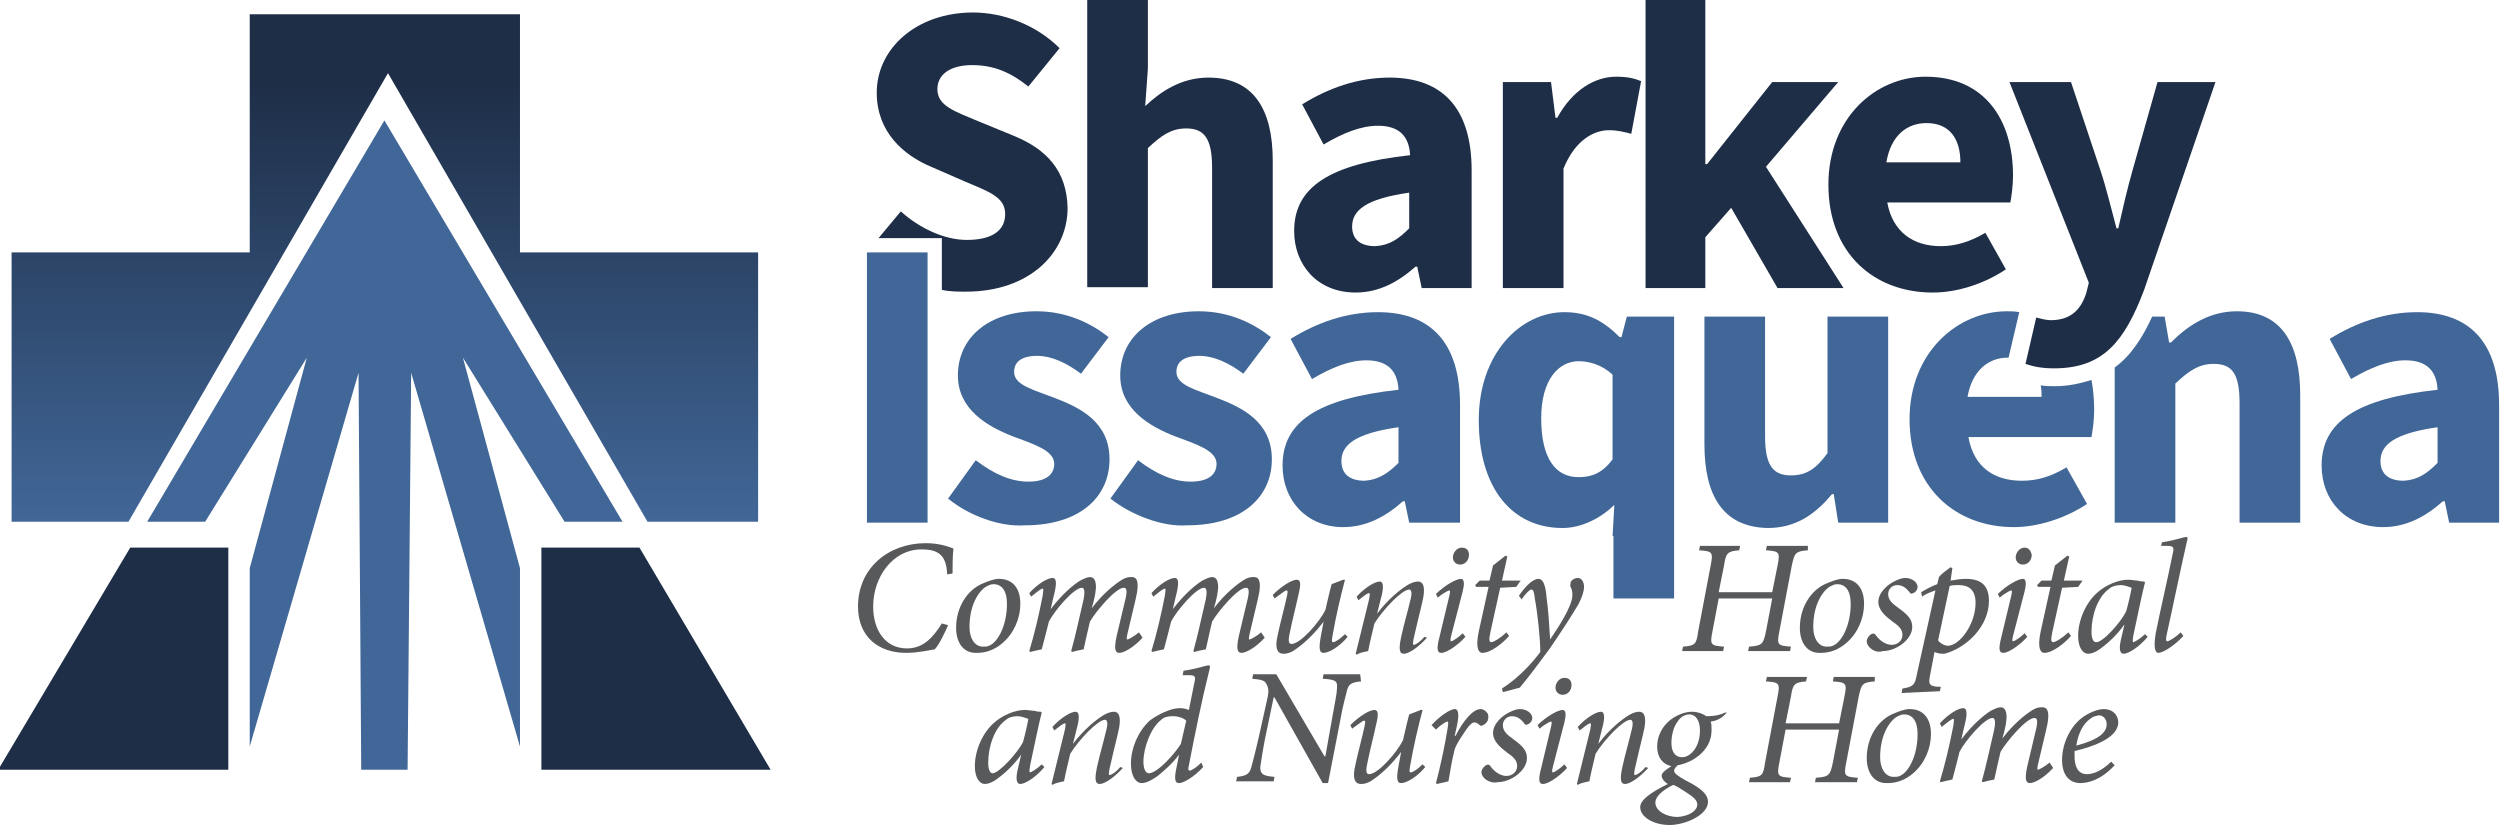
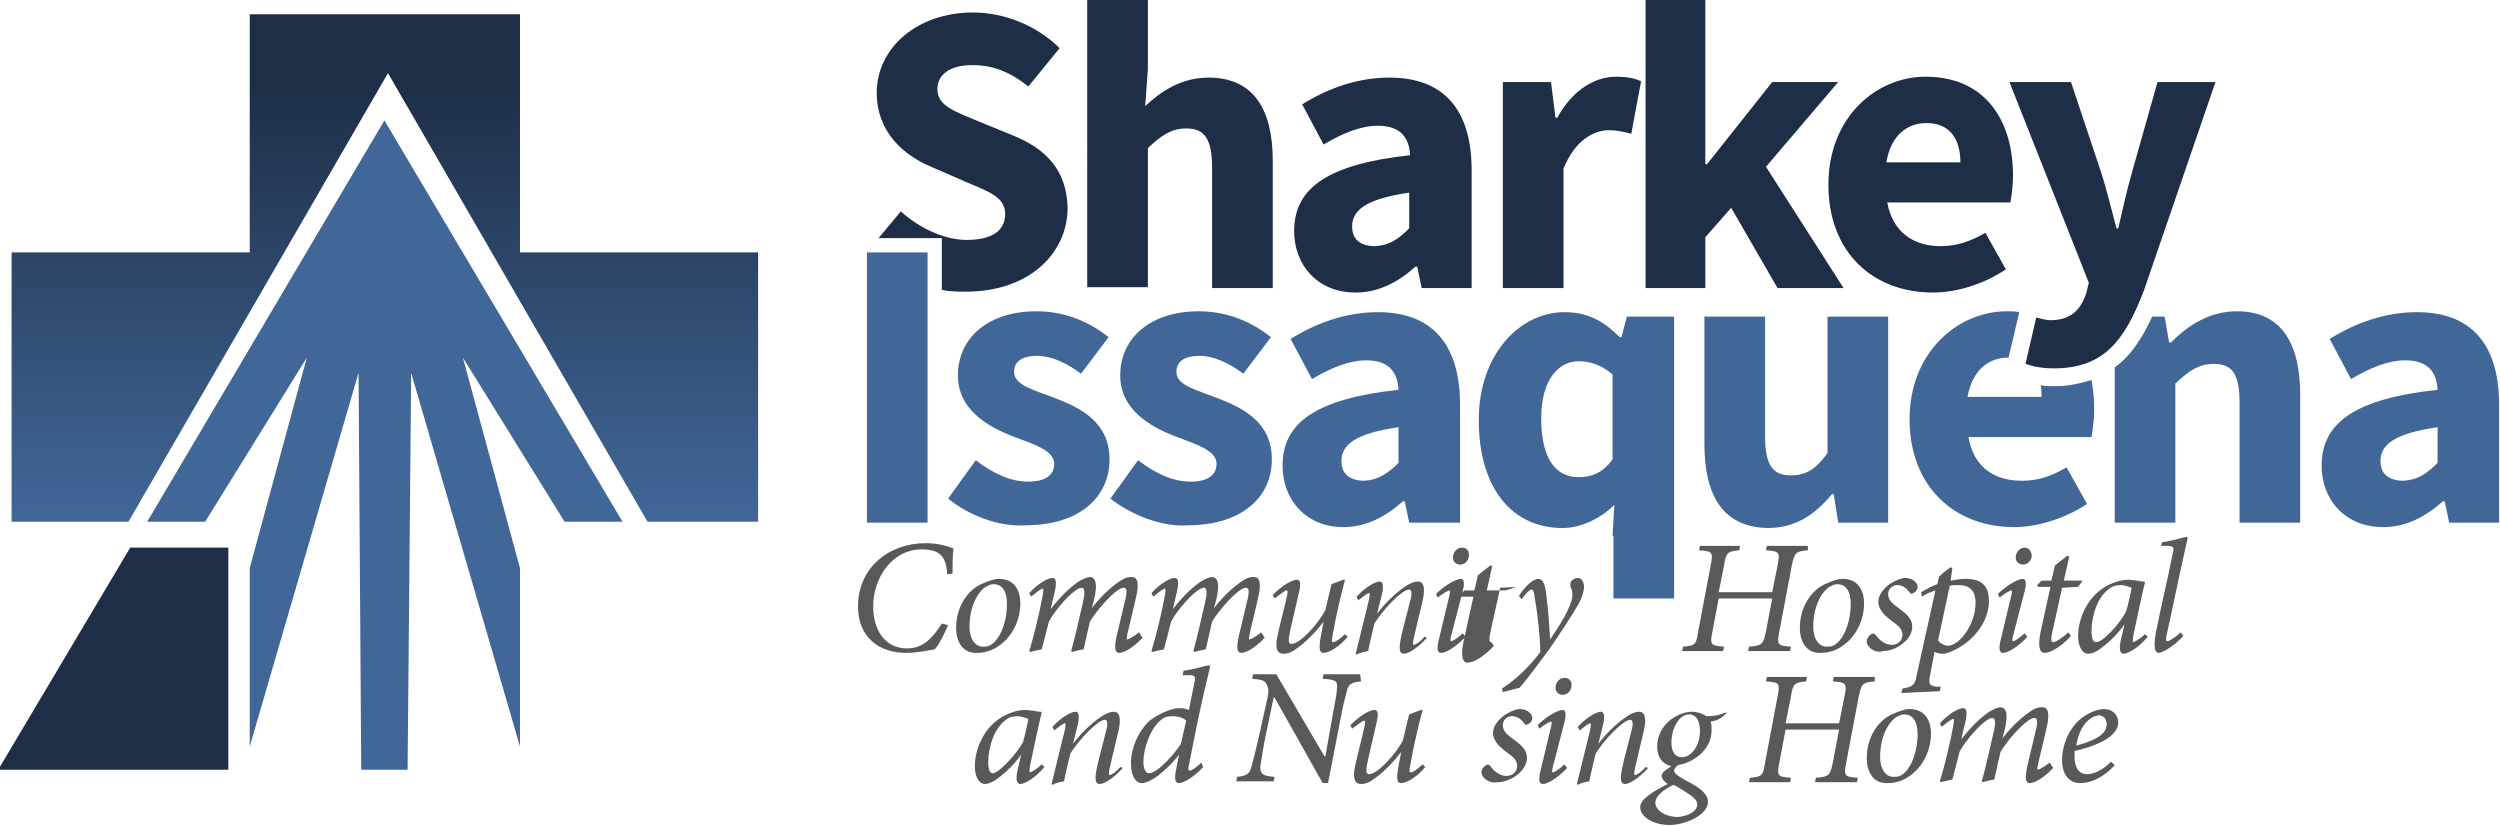
<svg xmlns="http://www.w3.org/2000/svg" version="1.1" id="Layer_1" x="0px" y="0px" viewBox="0 0 280.3 92.6" style="enable-background:new 0 0 280.3 92.6;" xml:space="preserve">
  <style type="text/css">
	.st0{fill:url(#SVGID_1_);}
	.st1{fill:#1E2E47;}
	.st2{fill:#416798;}
	.st3{fill:#58595B;}
</style>
  <linearGradient id="SVGID_1_" gradientUnits="userSpaceOnUse" x1="43.141" y1="58.527" x2="43.141" y2="1.576">
    <stop offset="0" style="stop-color:#416798" />
    <stop offset="0.864" style="stop-color:#1E2E47" />
  </linearGradient>
  <polygon class="st0" points="43.5,8.2 72.6,58.5 85,58.5 85,28.3 58.3,28.3 58.3,1.6 28,1.6 28,28.3 1.3,28.3 1.3,58.5 14.4,58.5   " />
-   <polygon class="st1" points="60.7,61.4 60.7,86.3 86.4,86.3 71.7,61.4 " />
  <polygon class="st1" points="25.6,61.4 14.6,61.4 -0.2,86.3 25.6,86.3 " />
  <polygon class="st2" points="63.3,58.5 69.8,58.5 43.1,13.5 16.5,58.5 23,58.5 34.4,40.1 28,63.7 28,83.7 40.2,41.8 40.5,86.3   45.7,86.3 46.1,41.8 58.3,83.7 58.3,63.7 51.9,40.1 " />
  <path class="st1" d="M121.9-0.3h6.8v8l-0.3,4.2c1.7-1.6,4-3.2,7.1-3.2c5,0,7.2,3.5,7.2,9.3v14.3h-6.8V18.8c0-3.3-0.9-4.4-2.9-4.4  c-1.7,0-2.8,0.8-4.3,2.2v15.6h-6.8V-0.3z" />
  <path class="st1" d="M145.1,25.9c0-4.9,3.9-7.5,13-8.5c-0.1-2-1.1-3.3-3.6-3.3c-1.9,0-3.9,0.8-6.1,2.1l-2.4-4.5c2.9-1.8,6.2-3,9.8-3  c5.9,0,9.2,3.4,9.2,10.4v13.2h-5.6l-0.5-2.4h-0.2c-1.9,1.7-4.1,2.9-6.7,2.9C147.7,32.8,145.1,29.7,145.1,25.9z M158,25.6v-4  c-4.9,0.7-6.4,2-6.4,3.8c0,1.5,1,2.2,2.6,2.2C155.8,27.5,156.8,26.8,158,25.6z" />
  <path class="st1" d="M168.3,9.2h5.6l0.5,4h0.2c1.7-3.1,4.2-4.6,6.6-4.6c1.3,0,2.1,0.2,2.8,0.5l-1.1,5.9c-0.8-0.2-1.5-0.4-2.5-0.4  c-1.7,0-3.8,1.1-5.1,4.3v13.4h-6.8V9.2z" />
  <path class="st1" d="M184.5-0.3h6.7v18.7h0.2l7.3-9.2h7.4l-8.1,9.5l8.7,13.6h-7.4l-5.2-9l-2.9,3.3v5.7h-6.7V-0.3z" />
  <path class="st1" d="M205,20.7c0-7.5,5.3-12.1,10.9-12.1c6.6,0,9.8,4.8,9.8,11.1c0,1.2-0.2,2.5-0.3,3h-13.8c0.6,3.3,2.9,4.9,6,4.9  c1.7,0,3.3-0.5,5-1.5l2.3,4.1c-2.4,1.6-5.4,2.6-8.2,2.6C210.1,32.8,205,28.4,205,20.7z M219.8,18.2c0-2.5-1.1-4.4-3.8-4.4  c-2.2,0-4,1.4-4.5,4.4H219.8z" />
  <path class="st1" d="M113.6,15.2l-3.9-1.6c-2.6-1.1-4.6-1.7-4.6-3.6c0-1.7,1.5-2.7,3.9-2.7c2.4,0,4.3,0.8,6.3,2.4l3.5-4.3  c-2.6-2.6-6.3-4-9.7-4c-6.3,0-10.8,4-10.8,9c0,4.4,3,7,6.1,8.3l3.9,1.7c2.6,1.1,4.4,1.7,4.4,3.6c0,1.8-1.4,2.9-4.3,2.9  c-2.5,0-5.3-1.3-7.4-3.2l-2.5,3h7.1v5.8c0.9,0.2,1.8,0.2,2.7,0.2c7.2,0,11.4-4.4,11.4-9.4C119.6,19.1,117.3,16.7,113.6,15.2z" />
  <path class="st2" d="M97.2,28.3h6.8v30.3h-6.8V28.3z" />
  <path class="st2" d="M106.3,55.9l3.1-4.3c2.1,1.6,4,2.4,5.9,2.4c2,0,2.9-0.8,2.9-2c0-1.5-2.3-2.2-4.7-3.1c-2.8-1.1-6.1-3-6.1-6.8  c0-4.3,3.5-7.2,8.8-7.2c3.5,0,6.2,1.4,8.1,2.9l-3.1,4.1c-1.6-1.2-3.3-2-4.9-2c-1.8,0-2.6,0.7-2.6,1.8c0,1.5,2.2,2,4.5,2.9  c2.9,1.1,6.2,2.7,6.2,6.9c0,4.2-3.3,7.4-9.5,7.4C112.1,59.1,108.6,57.8,106.3,55.9z" />
  <path class="st2" d="M124.5,55.9l3.1-4.3c2.1,1.6,4,2.4,5.9,2.4c2,0,2.9-0.8,2.9-2c0-1.5-2.3-2.2-4.7-3.1c-2.8-1.1-6.1-3-6.1-6.8  c0-4.3,3.5-7.2,8.8-7.2c3.5,0,6.2,1.4,8.1,2.9l-3.1,4.1c-1.6-1.2-3.3-2-4.9-2c-1.8,0-2.6,0.7-2.6,1.8c0,1.5,2.2,2,4.5,2.9  c2.9,1.1,6.2,2.7,6.2,6.9c0,4.2-3.3,7.4-9.5,7.4C130.4,59.1,126.9,57.8,124.5,55.9z" />
  <path class="st2" d="M143.8,52.2c0-4.9,3.9-7.5,13-8.5c-0.1-2-1.1-3.3-3.6-3.3c-1.9,0-3.9,0.8-6.1,2.1l-2.4-4.5c2.9-1.8,6.2-3,9.8-3  c5.9,0,9.2,3.4,9.2,10.4v13.2H158l-0.5-2.4h-0.2c-1.9,1.7-4.1,2.9-6.7,2.9C146.5,59.1,143.8,56.1,143.8,52.2z M156.8,51.9v-4  c-4.9,0.7-6.4,2-6.4,3.8c0,1.5,1,2.2,2.6,2.2C154.5,53.8,155.6,53.1,156.8,51.9z" />
  <path class="st2" d="M180.8,60.1l0.2-3.5c-1.5,1.5-3.7,2.6-5.8,2.6c-5.7,0-9.4-4.5-9.4-12.1c0-7.5,4.7-12.1,9.6-12.1  c2.5,0,4.3,0.9,6.2,2.8h0.2l0.6-2.3h5.3v31.6h-6.8V60.1z M180.8,51.5V42c-1.2-1.1-2.6-1.5-3.8-1.5c-2.2,0-4.2,2-4.2,6.4  c0,4.5,1.6,6.6,4.2,6.6C178.5,53.5,179.7,53,180.8,51.5z" />
  <path class="st2" d="M191.1,49.8V35.5h6.8v13.4c0,3.3,0.9,4.4,2.9,4.4c1.7,0,2.8-0.7,4.1-2.5V35.5h6.8v23.1h-5.6l-0.5-3.2h-0.2  c-1.9,2.3-4.1,3.8-7.2,3.8C193.2,59.1,191.1,55.6,191.1,49.8z" />
  <path class="st2" d="M260.3,52.2c0-4.9,3.9-7.5,13-8.5c-0.1-2-1.1-3.3-3.6-3.3c-1.9,0-3.9,0.8-6.1,2.1l-2.4-4.5c2.9-1.8,6.2-3,9.8-3  c5.9,0,9.2,3.4,9.2,10.4v13.2h-5.6l-0.5-2.4h-0.2c-1.9,1.7-4.1,2.9-6.7,2.9C263,59.1,260.3,56.1,260.3,52.2z M273.3,51.9v-4  c-4.9,0.7-6.4,2-6.4,3.8c0,1.5,1,2.2,2.6,2.2C271.1,53.8,272.1,53.1,273.3,51.9z" />
  <path class="st2" d="M250.8,34.9c-3.1,0-5.5,1.6-7.4,3.5h-0.2l-0.5-2.9h-1.4c-1.1,2.4-2.4,4.4-4.2,5.7v17.4h6.8V43  c1.5-1.4,2.6-2.2,4.3-2.2c2,0,2.9,1,2.9,4.4v13.4h6.8V44.3C257.9,38.5,255.8,34.9,250.8,34.9z" />
  <path class="st2" d="M230.4,43.3c-0.6,0-1.1,0-1.6-0.1c0.1,0.4,0.1,0.9,0.1,1.3h-8.3c0.5-2.9,2.3-4.4,4.5-4.4c0,0,0,0,0.1,0l1.2-5.1  c-0.5-0.1-0.9-0.1-1.4-0.1c-5.5,0-10.9,4.6-10.9,12.1c0,7.6,5.1,12.1,11.7,12.1c2.7,0,5.8-1,8.2-2.6l-2.3-4.1c-1.7,1-3.2,1.5-5,1.5  c-3.1,0-5.4-1.5-6-4.9h13.8c0.1-0.6,0.3-1.8,0.3-3c0-1.2-0.1-2.3-0.3-3.4C233.2,43,231.9,43.3,230.4,43.3z" />
  <path class="st1" d="M227.1,40.8l1.2-5.2c0.4,0.1,1.1,0.3,1.6,0.3c2.3,0,3.4-1.2,4-3l0.3-1.2l-8.9-22.5h6.9l3.3,9.9  c0.7,2.1,1.2,4.3,1.8,6.5h0.2c0.5-2.2,1-4.4,1.6-6.5l2.8-9.9h6.5l-8,23.3c-2.2,5.8-4.6,8.8-10.1,8.8C228.9,41.3,228,41.1,227.1,40.8  z" />
  <g>
    <path class="st3" d="M106.3,70.1c-0.3,0.7-1,2.2-1.5,2.7c-0.6,0.1-1.9,0.4-3.2,0.4c-3.1,0-5.4-1.8-5.4-5.2c0-4.3,3.4-7.1,7.6-7.1   c1.5,0,2.6,0.4,3.1,0.6c-0.1,0.9-0.1,1.9-0.1,2.8l-0.6,0.1c-0.1-2.2-1-2.8-2.9-2.8c-3.2,0-5.4,3.1-5.4,6.4c0,2.6,1.3,4.7,3.8,4.7   c1.8,0,2.9-1.2,3.9-2.8L106.3,70.1z" />
    <path class="st3" d="M107.2,70.4c0-2.4,1.3-4.2,2.8-4.9c0.7-0.3,1.4-0.6,2-0.6c1.5,0,2.4,1,2.4,2.8c0,1.6-0.7,3.3-2,4.4   c-0.8,0.7-1.8,1.1-2.8,1.1C107.9,73.3,107.2,71.9,107.2,70.4z M110.9,72.4c1-0.4,2-2.3,2-4.7c0-1.5-0.6-2.2-1.5-2.2   c-0.3,0-0.5,0.1-0.7,0.2c-0.7,0.3-2,1.8-2,4.6c0,1.3,0.6,2.2,1.5,2.2C110.5,72.5,110.7,72.5,110.9,72.4z" />
    <path class="st3" d="M128.1,71.5c-1,1.1-2.1,1.7-2.6,1.7s-0.6-0.5-0.3-1.9l1-4.2c0.2-0.9,0.1-1.2-0.2-1.2c-0.9,0-3.1,2.6-3.8,3.8   c-0.2,0.9-0.5,2.1-0.7,3.1c-0.5,0.1-1,0.2-1.3,0.3l-0.1-0.1c0.5-1.8,0.9-3.7,1.3-5.4c0.3-1.2,0.2-1.7-0.1-1.7   c-0.9,0-3.1,2.6-3.7,3.8c-0.2,0.8-0.5,2-0.8,3.1c-0.5,0.1-0.9,0.2-1.3,0.3l-0.1-0.1c0.6-2,1.1-4.1,1.5-6.2c0.1-0.7,0.1-0.8,0-0.8   c-0.2,0-0.8,0.5-1.3,0.9l-0.2-0.4c1-1.1,2.1-1.7,2.6-1.7s0.5,0.7,0.1,2.2l-0.3,1.3h0c1.3-1.7,2.5-2.7,3.3-3.2   c0.4-0.2,0.8-0.4,1.1-0.4c0.5,0,1,0.5,0.4,2.8l-0.2,0.7h0c1.3-1.7,2.6-2.7,3.4-3.2c0.5-0.3,0.8-0.3,1.1-0.3c0.4,0,1,0.2,0.4,2.6   l-0.9,3.8c-0.1,0.5-0.1,0.6,0,0.6c0.1,0,0.7-0.3,1.3-0.8L128.1,71.5z" />
    <path class="st3" d="M141.8,71.5c-1,1.1-2.1,1.7-2.6,1.7s-0.6-0.5-0.3-1.9l1-4.2c0.2-0.9,0.1-1.2-0.2-1.2c-0.9,0-3.1,2.6-3.8,3.8   c-0.2,0.9-0.5,2.1-0.7,3.1c-0.5,0.1-1,0.2-1.3,0.3l-0.1-0.1c0.5-1.8,0.9-3.7,1.3-5.4c0.3-1.2,0.2-1.7-0.1-1.7   c-0.9,0-3.1,2.6-3.7,3.8c-0.2,0.8-0.5,2-0.8,3.1c-0.5,0.1-0.9,0.2-1.3,0.3l-0.1-0.1c0.6-2,1.1-4.1,1.5-6.2c0.1-0.7,0.1-0.8,0-0.8   c-0.2,0-0.8,0.5-1.3,0.9l-0.2-0.4c1-1.1,2.1-1.7,2.6-1.7s0.5,0.7,0.1,2.2l-0.3,1.3h0c1.3-1.7,2.5-2.7,3.3-3.2   c0.4-0.2,0.8-0.4,1.1-0.4c0.5,0,1,0.5,0.4,2.8l-0.2,0.7h0c1.3-1.7,2.6-2.7,3.4-3.2c0.5-0.3,0.8-0.3,1.1-0.3c0.4,0,1,0.2,0.4,2.6   l-0.9,3.8c-0.1,0.5-0.1,0.6,0,0.6c0.1,0,0.7-0.3,1.3-0.8L141.8,71.5z" />
    <path class="st3" d="M151.1,71.4c-0.9,1.1-2.1,1.8-2.7,1.8c-0.4,0-0.6-0.3-0.3-1.9c0.1-0.6,0.2-1,0.3-1.6h0c-0.9,1.2-2,2.3-3,3   c-0.5,0.4-1,0.6-1.5,0.6c-0.5,0-1.1-0.3-0.6-2.3c0.3-1.4,0.7-2.8,1-4.2c0.1-0.5,0.1-0.6-0.1-0.6c-0.1,0-0.6,0.4-1.3,0.9l-0.2-0.4   c1.1-1.1,2.2-1.7,2.7-1.7c0.4,0,0.5,0.4,0.2,1.6c-0.3,1.4-0.7,2.9-1,4.4c-0.2,0.9-0.1,1.2,0.2,1.2c1,0,3.1-2.4,3.8-3.8   c0.2-0.8,0.4-1.8,0.7-2.9l1.3-0.5h0.2c-0.5,1.9-1,4-1.4,6.3c-0.1,0.6-0.1,0.7,0.1,0.7c0.2,0,0.8-0.4,1.3-0.9L151.1,71.4z" />
    <path class="st3" d="M160,71.5c-1.1,1.2-2.1,1.8-2.6,1.8c-0.5,0-0.6-0.5-0.3-1.9c0.3-1.4,0.7-2.7,1-4c0.3-1,0.1-1.3-0.1-1.3   c-0.8,0-2.9,2.2-3.9,3.8c-0.2,0.9-0.5,2-0.7,3.1c-0.5,0.1-1,0.2-1.3,0.4l-0.1-0.1c0.5-2,1-4.1,1.5-6.1c0.1-0.6,0.1-0.7,0-0.7   c-0.2,0-0.7,0.4-1.2,0.8l-0.2-0.4c1-1.1,2.1-1.7,2.6-1.7c0.4,0,0.5,0.6,0.1,2l-0.4,1.6h0c1.3-1.7,2.6-2.7,3.4-3.2   c0.5-0.3,0.9-0.4,1.2-0.4c0.4,0,1,0.3,0.4,2.6c-0.3,1.2-0.6,2.5-0.9,3.8c-0.1,0.5-0.1,0.7,0,0.7c0.2,0,0.7-0.3,1.2-0.9L160,71.5z" />
    <path class="st3" d="M164.3,71.4c-0.6,0.7-2,1.8-2.7,1.8c-0.4,0-0.6-0.3-0.2-1.8l1.1-4.6c0.1-0.4,0.1-0.6,0-0.6   c-0.1,0-0.7,0.3-1.3,0.8l-0.2-0.4c1-1,2.3-1.7,2.8-1.7c0.4,0,0.4,0.6,0.2,1.4l-1.3,5c-0.1,0.4-0.1,0.6,0,0.6c0.2,0,0.9-0.5,1.3-0.9   L164.3,71.4z M164.7,62.2c0,0.6-0.4,1.1-1,1.1c-0.4,0-0.8-0.3-0.8-0.8c0-0.5,0.4-1.1,1-1.1C164.5,61.4,164.7,61.8,164.7,62.2z" />
-     <path class="st3" d="M170,65.8l-1.8,0.1l-1.1,5c-0.2,0.9-0.1,1.1,0.1,1.1c0.3,0,1.2-0.6,1.7-1.1l0.3,0.4c-0.6,0.7-2,1.9-3,1.9   c-0.4,0-0.8-0.5-0.4-2.4l1.1-5h-1.4l-0.1-0.2l0.5-0.5h1.1l0.4-1.7l1.4-1.1l0.2,0.1l-0.6,2.7h2.1L170,65.8z" />
+     <path class="st3" d="M170,65.8l-1.8,0.1l-1.1,5c-0.2,0.9-0.1,1.1,0.1,1.1l0.3,0.4c-0.6,0.7-2,1.9-3,1.9   c-0.4,0-0.8-0.5-0.4-2.4l1.1-5h-1.4l-0.1-0.2l0.5-0.5h1.1l0.4-1.7l1.4-1.1l0.2,0.1l-0.6,2.7h2.1L170,65.8z" />
    <path class="st3" d="M173.8,71.7c0.8-1.2,2.5-3.7,2.5-5c0-0.4-0.1-0.7-0.2-0.9c-0.1-0.1,0-0.3,0-0.5c0.1-0.3,0.5-0.5,0.8-0.5   c0.4,0,0.7,0.4,0.7,1c0,0.5-0.2,1.1-0.6,1.9c-0.8,1.4-2.4,3.8-3.3,5.1c-1.1,1.5-2.3,3.1-3.3,4.3l-1.9,0.5l-0.1-0.4   c2-1.3,3.4-2.9,4.3-4.1c0-1.4-0.3-4.3-0.6-5.9c-0.1-0.9-0.2-1.1-0.4-1.1s-0.6,0.4-1.1,1.1l-0.3-0.4c0.6-0.9,1.5-1.9,2.2-1.9   c0.5,0,0.8,0.7,0.9,2.1C173.6,68.4,173.7,70,173.8,71.7L173.8,71.7z" />
    <path class="st3" d="M202.7,61.7c-1.4,0.1-1.5,0.3-1.8,1.7l-1.4,7.4c-0.3,1.5-0.2,1.6,1.3,1.7l-0.1,0.5H196l0.1-0.5   c1.5-0.1,1.6-0.3,1.9-1.7l0.7-3.7h-6l-0.7,3.7c-0.3,1.5-0.2,1.6,1.3,1.7l-0.1,0.5h-4.6l0.1-0.5c1.4-0.1,1.5-0.3,1.7-1.7l1.4-7.4   c0.3-1.5,0.2-1.6-1.3-1.7l0.1-0.5h4.5l-0.1,0.5c-1.3,0.1-1.5,0.3-1.7,1.7l-0.6,3h6l0.6-3c0.3-1.5,0.2-1.6-1.3-1.7l0.1-0.5h4.6   L202.7,61.7z" />
    <path class="st3" d="M201.8,70.4c0-2.4,1.3-4.2,2.8-4.9c0.7-0.3,1.4-0.6,2-0.6c1.5,0,2.4,1,2.4,2.8c0,1.6-0.7,3.3-2,4.4   c-0.8,0.7-1.8,1.1-2.8,1.1C202.5,73.3,201.8,71.9,201.8,70.4z M205.5,72.4c1-0.4,2-2.3,2-4.7c0-1.5-0.6-2.2-1.5-2.2   c-0.3,0-0.5,0.1-0.7,0.2c-0.7,0.3-2,1.8-2,4.6c0,1.3,0.6,2.2,1.5,2.2C205.1,72.5,205.3,72.5,205.5,72.4z" />
    <path class="st3" d="M209.3,71.9c0-0.3,0.2-0.6,0.5-0.8c0.2-0.1,0.4-0.1,0.5,0.1c0.5,0.7,1.2,1.1,1.8,1.1c0.7,0,1.2-0.5,1.2-1.1   c0-0.5-0.2-0.9-1.1-1.5c-0.8-0.6-1.6-1.3-1.6-2.2c0-0.5,0.2-1.1,1-1.8c0.6-0.5,1.5-0.9,2-0.9c0.8,0,1.4,0.5,1.4,1   c0,0.3-0.2,0.6-0.5,0.7c-0.2,0.1-0.3,0.1-0.4-0.1c-0.4-0.5-0.8-0.8-1.4-0.8c-0.5,0-1,0.4-1,1c0,0.7,0.5,1.1,1.2,1.6   c1.1,0.8,1.5,1.3,1.5,2.1c0,1.4-1.8,2.7-3.3,2.7C210.3,73.3,209.3,72.6,209.3,71.9z" />
    <path class="st3" d="M218.7,65.1c0.5-0.1,1.2-0.2,1.7-0.2c1.9,0,2.6,0.9,2.6,2.5c0,1.2-0.5,2.6-1.6,3.8c-0.9,1-2.2,1.8-3.4,2.1   c-0.3,0-0.7,0-1.1-0.2l-0.5,2.6c-0.2,1-0.1,1.2,0.8,1.3l0.4,0l-0.1,0.5l-4.3,0.2l0.1-0.5c1.2-0.2,1.4-0.4,1.6-1.5   c0.7-3.2,1.4-6.3,2.1-9.5c-0.6,0.2-1.1,0.4-1.5,0.7l-0.1-0.5c0.5-0.3,1.2-0.7,1.8-0.9l0.2-0.8c0.3-0.4,0.9-0.8,1.3-1.1l0.2,0.1   L218.7,65.1z M217.3,71.8c0.2,0.3,0.7,0.6,1.1,0.6c1.3,0,3.1-2.4,3.1-4.8c0-1.6-0.9-2-1.9-2c-0.3,0-0.7,0-1,0.1L217.3,71.8z" />
    <path class="st3" d="M227.3,71.4c-0.6,0.7-2,1.8-2.7,1.8c-0.4,0-0.6-0.3-0.2-1.8l1.1-4.6c0.1-0.4,0.1-0.6,0-0.6   c-0.1,0-0.7,0.3-1.3,0.8l-0.2-0.4c1-1,2.3-1.7,2.8-1.7c0.4,0,0.4,0.6,0.2,1.4l-1.3,5c-0.1,0.4-0.1,0.6,0,0.6c0.2,0,0.9-0.5,1.3-0.9   L227.3,71.4z M227.8,62.2c0,0.6-0.4,1.1-1,1.1c-0.4,0-0.8-0.3-0.8-0.8c0-0.5,0.4-1.1,1-1.1C227.5,61.4,227.7,61.8,227.8,62.2z" />
    <path class="st3" d="M233,65.8l-1.8,0.1l-1.1,5c-0.2,0.9-0.1,1.1,0.1,1.1c0.3,0,1.2-0.6,1.7-1.1l0.3,0.4c-0.6,0.7-2,1.9-3,1.9   c-0.4,0-0.8-0.5-0.4-2.4l1.1-5h-1.4l-0.1-0.2l0.5-0.5h1.1l0.4-1.7l1.4-1.1l0.2,0.1l-0.6,2.7h2.1L233,65.8z" />
    <path class="st3" d="M240.8,71.4c-1,1.2-2.2,1.9-2.7,1.9c-0.3,0-0.6-0.3-0.3-1.6l0.4-1.7h0c-0.7,1-1.6,1.9-2.4,2.5   c-0.6,0.5-1.2,0.8-1.7,0.8c-0.5,0-1.1-0.6-1.1-2c0-1.8,0.9-3.8,2.2-4.9c0.9-0.8,2.3-1.4,3.4-1.4c0.4,0,0.8,0.1,1.1,0.1   c0.3,0.1,0.5,0.1,0.7,0.1l0.1,0.1c-0.3,1.1-0.8,3.6-1.3,5.9c-0.1,0.6-0.1,0.8,0,0.8c0.1,0,0.8-0.4,1.3-0.9L240.8,71.4z M238.4,68.5   c0.2-0.7,0.5-2,0.6-2.6c-0.3-0.1-0.8-0.3-1.2-0.3s-1,0.1-1.3,0.4c-1.3,0.9-2,3-2,4.8c0,0.8,0.2,1.2,0.5,1.2   C235.7,72.1,237.8,69.8,238.4,68.5z" />
    <path class="st3" d="M244.8,71.3c-1,1.1-2.3,1.9-2.8,1.9c-0.3,0-0.6-0.4-0.3-2.2c0.6-3,1.3-5.9,1.9-8.9c0.2-0.8,0.1-0.9-0.8-0.9   l-0.5,0l0.1-0.4c1.4-0.2,2.5-0.6,2.7-0.6c0.2,0,0.2,0.2,0.1,0.5c-0.8,3.5-1.5,7-2.3,10.6c-0.1,0.5,0,0.6,0.1,0.6c0.2,0,1-0.5,1.5-1   L244.8,71.3z" />
  </g>
  <g>
    <path class="st3" d="M117.1,86c-1,1.2-2.2,1.9-2.7,1.9c-0.3,0-0.6-0.3-0.3-1.6l0.4-1.7h0c-0.7,1-1.6,1.9-2.4,2.5   c-0.6,0.5-1.2,0.8-1.7,0.8c-0.5,0-1.1-0.6-1.1-2c0-1.8,0.9-3.8,2.2-4.9c0.9-0.8,2.3-1.4,3.4-1.4c0.4,0,0.8,0.1,1.1,0.1   c0.3,0.1,0.5,0.1,0.7,0.1l0.1,0.1c-0.3,1.1-0.8,3.6-1.3,5.9c-0.1,0.6-0.1,0.8,0,0.8c0.1,0,0.8-0.4,1.3-0.9L117.1,86z M114.7,83.2   c0.2-0.7,0.5-2,0.6-2.6c-0.3-0.1-0.8-0.3-1.2-0.3s-1,0.1-1.3,0.4c-1.3,0.9-2,3-2,4.8c0,0.8,0.2,1.2,0.5,1.2   C112,86.7,114.1,84.4,114.7,83.2z" />
    <path class="st3" d="M125.9,86.1c-1.1,1.2-2.1,1.8-2.6,1.8c-0.5,0-0.6-0.5-0.3-1.9c0.3-1.4,0.7-2.7,1-4c0.3-1,0.1-1.3-0.1-1.3   c-0.8,0-2.9,2.2-3.9,3.8c-0.2,0.9-0.5,2-0.7,3.1c-0.5,0.1-1,0.2-1.3,0.4l-0.1-0.1c0.5-2,1-4.1,1.5-6.1c0.1-0.6,0.1-0.7,0-0.7   c-0.2,0-0.7,0.4-1.2,0.8l-0.2-0.4c1-1.1,2.1-1.7,2.6-1.7c0.4,0,0.5,0.6,0.1,2l-0.4,1.6h0c1.3-1.7,2.6-2.7,3.4-3.2   c0.5-0.3,0.9-0.4,1.2-0.4c0.4,0,1,0.3,0.4,2.6c-0.3,1.2-0.6,2.5-0.9,3.8c-0.1,0.5-0.1,0.7,0,0.7c0.2,0,0.7-0.3,1.2-0.9L125.9,86.1z   " />
    <path class="st3" d="M134.9,86c-1,1.1-2.2,1.8-2.7,1.8c-0.4,0-0.6-0.3-0.3-1.7l0.3-1.5l0,0c-0.8,1.1-1.8,1.9-2.4,2.4   c-0.7,0.5-1.3,0.8-1.8,0.8c-0.6,0-1.2-0.7-1.2-2.2c0-1.7,0.8-3.6,2.1-4.8c0.9-0.7,2.4-1.4,3.3-1.4c0.3,0,0.6,0,1.1,0.2l0.6-3   c0.2-0.8,0.1-0.9-0.7-0.9h-0.6l0.1-0.5c1.5-0.2,2.5-0.6,2.8-0.6c0.2,0,0.2,0.1,0.1,0.5c-0.9,3.6-1.6,7.1-2.3,10.7   c-0.1,0.4-0.1,0.6,0.1,0.6c0.2,0,0.8-0.4,1.3-0.9L134.9,86z M132.4,83.4l0.6-2.6c-0.3-0.3-0.9-0.5-1.5-0.5c-0.6,0-1,0.1-1.3,0.4   c-1.2,0.9-2,3.2-2,4.7c0,0.9,0.3,1.3,0.6,1.3C129.8,86.7,131.8,84.4,132.4,83.4z" />
    <path class="st3" d="M152.6,76.4c-1.1,0.1-1.4,0.3-1.6,1.1c-0.1,0.5-0.4,1.4-0.7,3.1l-1.4,7.2h-0.6l-5.4-9.6h-0.1l-1,4.8   c-0.3,1.6-0.4,2.4-0.5,3c0,0.8,0.3,1,1.6,1.1l-0.1,0.5h-4.2l0.1-0.5c1-0.1,1.4-0.3,1.6-1.1c0.2-0.7,0.4-1.5,0.8-3.2l1-4.5   c0.2-0.9,0.1-1.2-0.1-1.6c-0.2-0.4-0.5-0.5-1.6-0.6l0.1-0.5h2.6l5.4,9.2h0.1l0.8-4.5c0.3-1.7,0.5-2.6,0.5-3.1   c0.1-0.9-0.2-1-1.6-1.1l0.1-0.5h4.1L152.6,76.4z" />
    <path class="st3" d="M159.8,86c-0.9,1.1-2.1,1.8-2.7,1.8c-0.4,0-0.6-0.3-0.3-1.9c0.1-0.6,0.2-1,0.3-1.6h0c-0.9,1.2-2,2.3-3,3   c-0.5,0.4-1,0.6-1.5,0.6c-0.5,0-1.1-0.3-0.6-2.3c0.3-1.4,0.7-2.8,1-4.2c0.1-0.5,0.1-0.6-0.1-0.6c-0.1,0-0.6,0.4-1.3,0.9l-0.2-0.4   c1.1-1.1,2.2-1.7,2.7-1.7c0.4,0,0.5,0.4,0.2,1.6c-0.3,1.4-0.7,2.9-1,4.4c-0.2,0.9-0.1,1.2,0.2,1.2c1,0,3.1-2.4,3.8-3.8   c0.2-0.8,0.4-1.8,0.7-2.9l1.3-0.5h0.2c-0.5,1.9-1,4-1.4,6.3c-0.1,0.6-0.1,0.7,0.1,0.7c0.2,0,0.8-0.4,1.3-0.9L159.8,86z" />
-     <path class="st3" d="M160.5,81.3c0.9-1,2.1-1.8,2.6-1.8c0.5,0,0.5,0.8,0.2,2.1l-0.2,0.9h0.1c0.9-1.8,2-3,2.8-3   c0.3,0,0.6,0.2,0.8,0.5c0.1,0.2,0.1,0.5,0,0.8c-0.1,0.2-0.3,0.4-0.5,0.5c-0.2,0.1-0.3,0.1-0.4,0c-0.2-0.2-0.4-0.3-0.6-0.3   c-0.2,0-0.5,0.2-0.9,0.8c-0.4,0.6-1,1.4-1.3,2.2c-0.3,1.2-0.5,2.4-0.7,3.6c-0.4,0.1-0.9,0.2-1.3,0.3l-0.1-0.1   c0.5-1.9,1-4.2,1.3-6.1c0.1-0.6,0.1-0.8,0-0.8c-0.2,0-0.8,0.4-1.3,0.9L160.5,81.3z" />
    <path class="st3" d="M166.1,86.6c0-0.3,0.2-0.6,0.5-0.8c0.2-0.1,0.4-0.1,0.5,0.1c0.5,0.7,1.2,1.1,1.8,1.1c0.7,0,1.2-0.5,1.2-1.1   c0-0.5-0.2-0.9-1.1-1.5c-0.8-0.6-1.6-1.3-1.6-2.2c0-0.5,0.2-1.1,1-1.8c0.6-0.5,1.5-0.9,2-0.9c0.8,0,1.4,0.5,1.4,1   c0,0.3-0.2,0.6-0.5,0.7c-0.2,0.1-0.3,0.1-0.4-0.1c-0.4-0.5-0.8-0.8-1.4-0.8c-0.5,0-1,0.4-1,1c0,0.7,0.5,1.1,1.2,1.6   c1.1,0.8,1.5,1.3,1.5,2.1c0,1.4-1.8,2.7-3.3,2.7C167,87.9,166.1,87.2,166.1,86.6z" />
    <path class="st3" d="M175.7,86.1c-0.6,0.7-2,1.8-2.7,1.8c-0.4,0-0.6-0.3-0.2-1.8l1.1-4.6c0.1-0.4,0.1-0.6,0-0.6   c-0.1,0-0.7,0.3-1.3,0.8l-0.2-0.4c1-1,2.3-1.7,2.8-1.7c0.4,0,0.4,0.6,0.2,1.4l-1.3,5c-0.1,0.4-0.1,0.6,0,0.6c0.2,0,0.9-0.5,1.3-0.9   L175.7,86.1z M176.2,76.8c0,0.6-0.4,1.1-1,1.1c-0.4,0-0.8-0.3-0.8-0.8c0-0.5,0.4-1.1,1-1.1C176,76,176.2,76.4,176.2,76.8z" />
    <path class="st3" d="M184.8,86.1c-1.1,1.2-2.1,1.8-2.6,1.8c-0.5,0-0.6-0.5-0.3-1.9c0.3-1.4,0.7-2.7,1-4c0.3-1,0.1-1.3-0.1-1.3   c-0.8,0-2.9,2.2-3.9,3.8c-0.2,0.9-0.5,2-0.7,3.1c-0.5,0.1-1,0.2-1.3,0.4l-0.1-0.1c0.5-2,1-4.1,1.5-6.1c0.1-0.6,0.1-0.7,0-0.7   c-0.2,0-0.7,0.4-1.2,0.8l-0.2-0.4c1-1.1,2.1-1.7,2.6-1.7c0.4,0,0.5,0.6,0.1,2l-0.4,1.6h0c1.3-1.7,2.6-2.7,3.4-3.2   c0.5-0.3,0.9-0.4,1.2-0.4c0.4,0,1,0.3,0.4,2.6c-0.3,1.2-0.6,2.5-0.9,3.8c-0.1,0.5-0.1,0.7,0,0.7c0.2,0,0.7-0.3,1.2-0.9L184.8,86.1z   " />
    <path class="st3" d="M193.6,79.9c-0.5,0.6-1,0.8-1.3,0.9c-0.1,0-0.3,0.1-0.5,0.1c0.1,0.3,0.1,0.5,0.1,1c0,1.3-0.7,2.2-1.4,2.8   c-0.5,0.4-1.3,0.9-2.4,1.1c-0.2,0.2-0.4,0.4-0.4,0.6c0,0.3,0.4,0.6,1.3,1.1c1.8,0.9,2.5,1.6,2.5,2.4c0,1.5-2.6,2.6-4.3,2.6   c-1.8,0-3.3-0.9-3.3-2c0-0.8,1.1-1.6,3.1-2.6c-0.5-0.3-0.7-0.7-0.7-0.9c0-0.3,0.3-0.6,1.1-1.1c-1-0.2-1.6-1-1.6-2.2   c0-1.2,0.6-2.3,1.5-3c0.8-0.6,1.7-0.9,2.4-0.9c0.6,0,1.2,0.2,1.6,0.5c1.1,0,1.7-0.2,2.1-0.4L193.6,79.9z M190.3,90.2   c0-0.5-0.5-0.9-1.3-1.4c-0.6-0.4-1.1-0.7-1.4-0.8c-1.2,0.6-2,1.3-2,2c0,0.9,1.2,1.6,2.5,1.6C189.4,91.5,190.3,90.9,190.3,90.2z    M190.6,81.9c0-1-0.4-1.8-1.2-1.8c-0.5,0-1,0.3-1.3,0.8c-0.4,0.5-0.7,1.4-0.7,2.4c0,1.1,0.5,1.6,1.2,1.6   C189.5,84.9,190.6,83.8,190.6,81.9z" />
    <path class="st3" d="M210.2,76.4c-1.4,0.1-1.5,0.3-1.8,1.7l-1.4,7.4c-0.3,1.5-0.2,1.6,1.3,1.7l-0.1,0.5h-4.7l0.1-0.5   c1.5-0.1,1.6-0.3,1.9-1.7l0.7-3.7h-6l-0.7,3.7c-0.3,1.5-0.2,1.6,1.3,1.7l-0.1,0.5h-4.6l0.1-0.5c1.4-0.1,1.5-0.3,1.7-1.7l1.4-7.4   c0.3-1.5,0.2-1.6-1.3-1.7l0.1-0.5h4.5l-0.1,0.5c-1.3,0.1-1.5,0.3-1.7,1.7l-0.6,3h6l0.6-3c0.3-1.5,0.2-1.6-1.3-1.7l0.1-0.5h4.6   L210.2,76.4z" />
    <path class="st3" d="M209.3,85c0-2.4,1.3-4.2,2.8-4.9c0.7-0.3,1.4-0.6,2-0.6c1.5,0,2.4,1,2.4,2.8c0,1.6-0.7,3.3-2,4.4   c-0.8,0.7-1.8,1.1-2.8,1.1C210,87.9,209.3,86.5,209.3,85z M213,87c1-0.4,2-2.3,2-4.7c0-1.5-0.6-2.2-1.5-2.2c-0.3,0-0.5,0.1-0.7,0.2   c-0.7,0.3-2,1.8-2,4.6c0,1.3,0.6,2.2,1.5,2.2C212.6,87.1,212.8,87.1,213,87z" />
    <path class="st3" d="M230.2,86.1c-1,1.1-2.1,1.7-2.6,1.7s-0.6-0.5-0.3-1.9l1-4.2c0.2-0.9,0.1-1.2-0.2-1.2c-0.9,0-3.1,2.6-3.8,3.8   c-0.2,0.9-0.5,2.1-0.7,3.1c-0.5,0.1-1,0.2-1.3,0.3l-0.1-0.1c0.5-1.8,0.9-3.7,1.3-5.4c0.3-1.2,0.2-1.7-0.1-1.7   c-0.9,0-3.1,2.6-3.7,3.8c-0.2,0.8-0.5,2-0.8,3.1c-0.5,0.1-0.9,0.2-1.3,0.3l-0.1-0.1c0.6-2,1.1-4.1,1.5-6.2c0.1-0.7,0.1-0.8,0-0.8   c-0.2,0-0.8,0.5-1.3,0.9l-0.2-0.4c1-1.1,2.1-1.7,2.6-1.7s0.5,0.7,0.1,2.2l-0.3,1.3h0c1.3-1.7,2.5-2.7,3.3-3.2   c0.4-0.2,0.8-0.4,1.1-0.4c0.5,0,1,0.5,0.4,2.8l-0.2,0.7h0c1.3-1.7,2.6-2.7,3.4-3.2c0.5-0.3,0.8-0.3,1.1-0.3c0.4,0,1,0.2,0.4,2.6   l-0.9,3.8c-0.1,0.5-0.1,0.6,0,0.6c0.1,0,0.7-0.3,1.3-0.8L230.2,86.1z" />
    <path class="st3" d="M237.1,85.8c-1.6,1.7-3,2-3.9,2c-0.8,0-2-0.5-2-2.6c0-1.7,0.8-3.6,2.2-4.7c0.8-0.6,1.8-1,2.5-1   c1,0,1.6,0.7,1.6,1.5c0,1.8-3.1,2.8-4.9,3.2c0,0.2,0,0.4,0,0.6c0,1,0.3,2,1.4,2c0.8,0,1.8-0.5,2.7-1.4L237.1,85.8z M234.5,80.5   c-0.5,0.3-1.4,1.1-1.7,3.1c2.6-0.7,3.4-1.5,3.4-2.4c0-0.6-0.4-1-0.9-1C235,80.3,234.7,80.3,234.5,80.5z" />
  </g>
</svg>